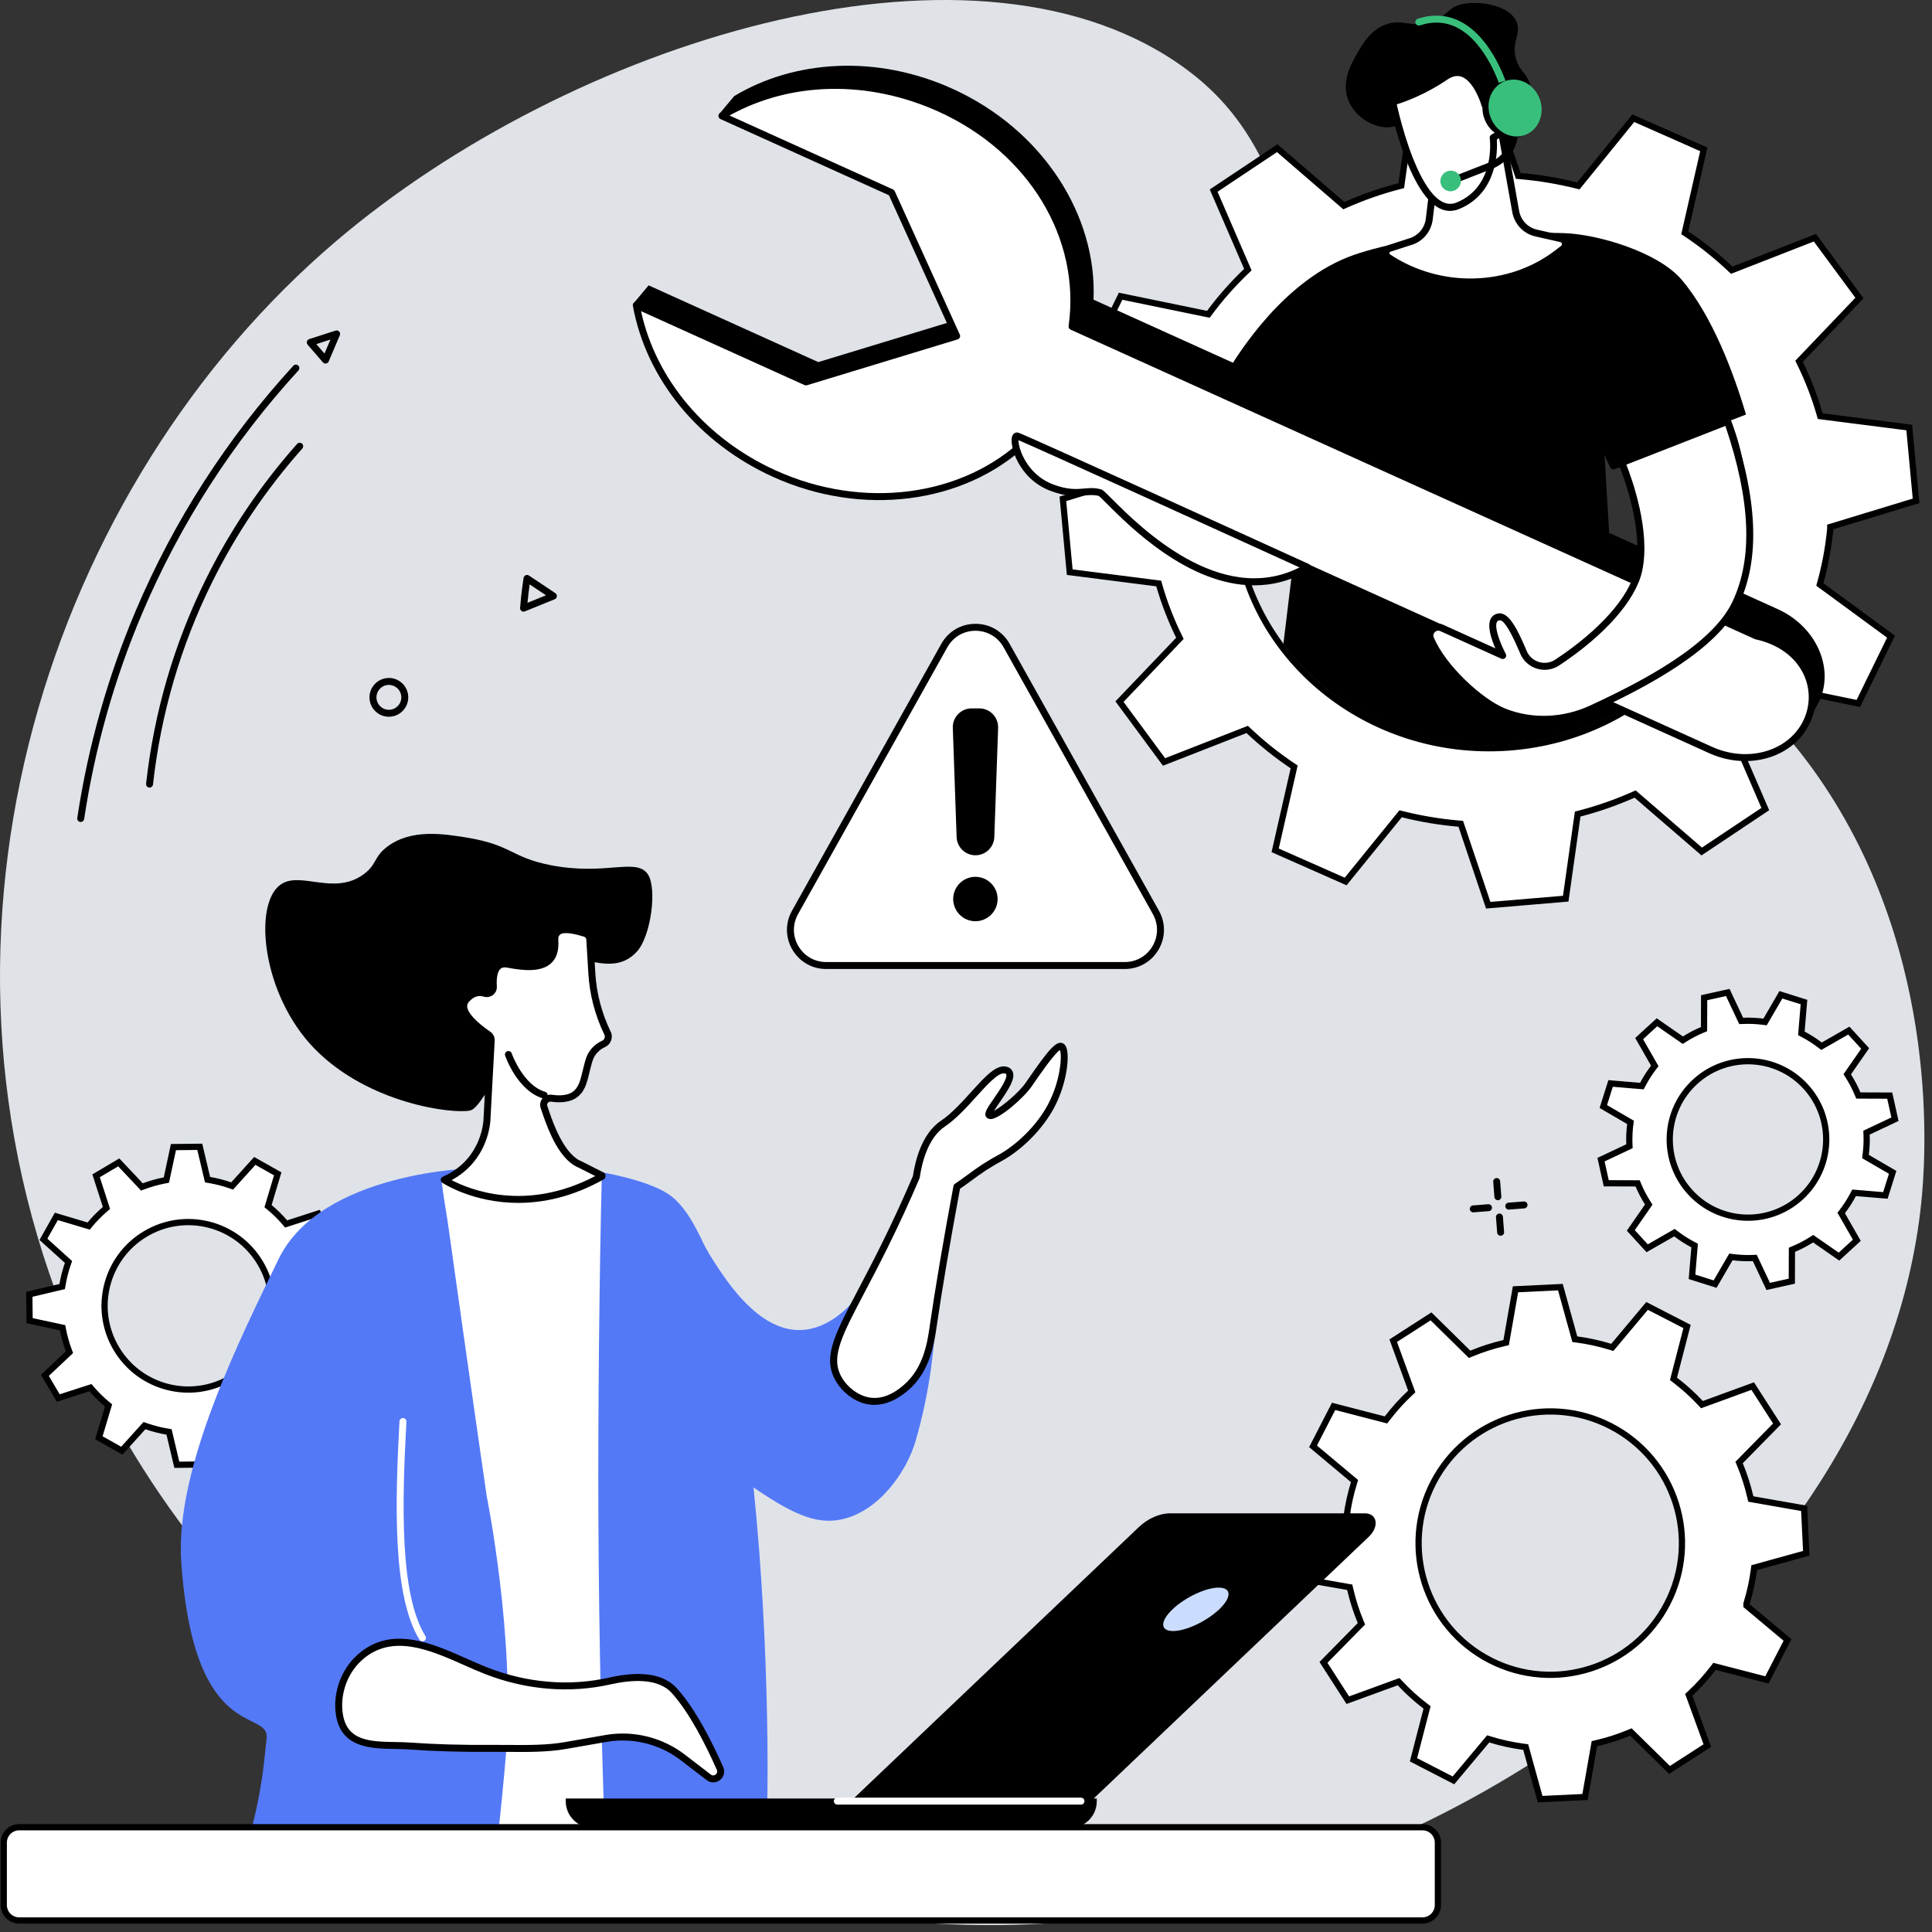
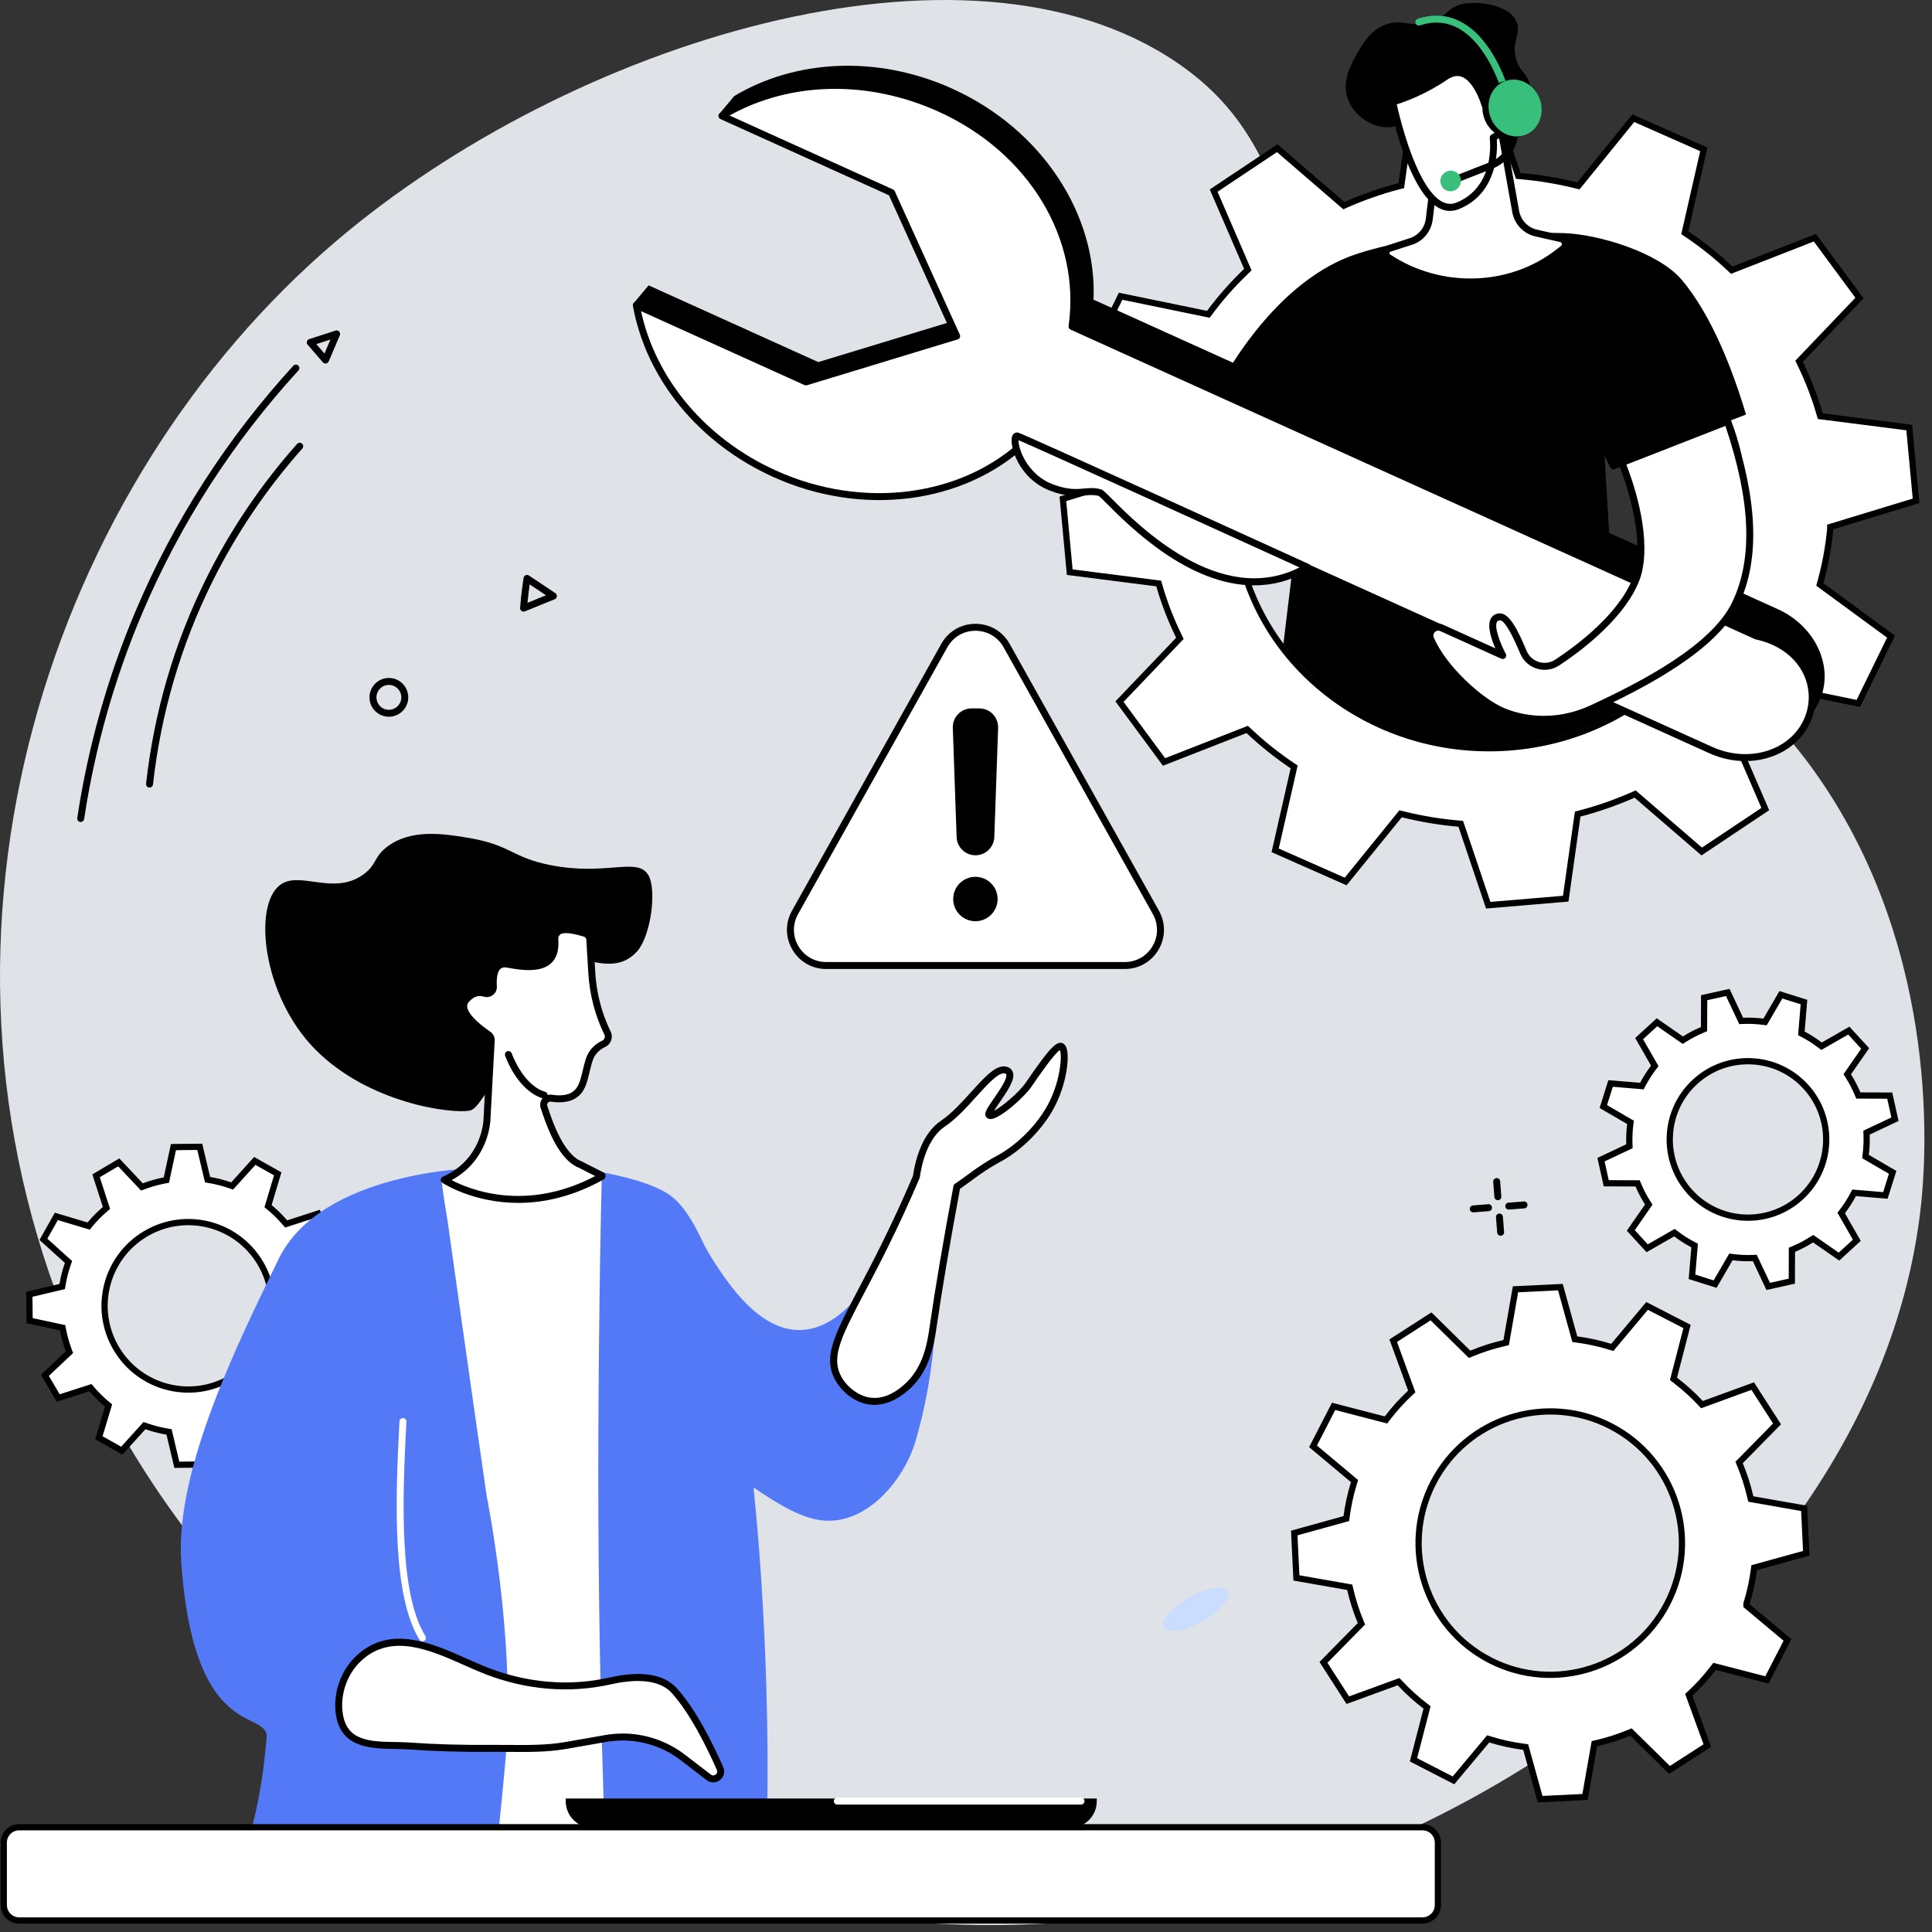
<svg xmlns="http://www.w3.org/2000/svg" width="217" height="217" viewBox="0 0 217 217" fill="none">
  <rect x="0" y="0" width="217" height="217" fill="#333333" stroke="none" />
  <g clip-path="url(#clip0_49_1363)">
    <path d="M215.788 135.14C213.463 157.471 199.426 177.721 180.12 192.387C164.984 203.886 146.61 211.952 128.099 214.903C98.167 219.673 65.938 211.373 41.248 192.387C27.027 181.457 15.302 166.979 7.961 149.413C-10.907 104.285 5.656 54.4 37.758 27.08C63.971 4.775 108.398 -9.178 132.203 7.038C147.674 17.579 141.2 31.845 163.809 54.608C181.734 72.654 192.788 70.725 204.299 87.357C218.223 107.481 216.24 130.82 215.788 135.14Z" fill="#DFE3E8" />
    <path d="M13.338 130.557L15.78 133.147L15.939 133.316L16.157 133.235C16.914 132.953 17.684 132.736 18.459 132.588L18.687 132.544L18.735 132.317L19.481 128.84L22.438 128.808L23.259 132.274L23.312 132.499L23.541 132.538C24.327 132.672 25.101 132.871 25.854 133.132L26.073 133.209L26.229 133.036L28.617 130.393L31.193 131.845L30.172 135.251L30.106 135.474L30.285 135.621C30.893 136.123 31.462 136.685 31.99 137.297L32.142 137.473L32.363 137.401L35.752 136.307L37.258 138.853L34.668 141.297L34.499 141.456L34.58 141.673C34.861 142.431 35.078 143.2 35.227 143.975L35.27 144.203L35.497 144.252L38.975 144.998L39.007 147.954L35.541 148.775L35.315 148.828L35.276 149.057C35.143 149.844 34.944 150.618 34.682 151.371L34.606 151.59L34.778 151.745L37.422 154.134L35.97 156.71L32.564 155.689L32.341 155.622L32.193 155.801C31.691 156.409 31.13 156.979 30.518 157.506L30.342 157.658L30.413 157.879L31.508 161.269L28.962 162.775L26.519 160.184L26.36 160.015L26.143 160.096C25.385 160.378 24.616 160.595 23.84 160.743L23.613 160.787L23.564 161.014L22.818 164.491L19.861 164.523L19.041 161.057L18.988 160.832L18.759 160.793C17.972 160.659 17.198 160.46 16.445 160.199L16.226 160.123L16.07 160.295L13.682 162.938L11.106 161.487L12.127 158.08L12.194 157.858L12.015 157.71C11.407 157.206 10.837 156.646 10.309 156.034L10.158 155.858L9.937 155.93L6.547 157.024L5.041 154.479L7.632 152.036L7.801 151.877L7.72 151.659C7.438 150.902 7.221 150.132 7.073 149.357L7.029 149.129L6.802 149.08L3.324 148.335L3.293 145.378L6.759 144.557L6.984 144.504L7.023 144.275C7.157 143.489 7.355 142.715 7.617 141.962L7.693 141.742L7.521 141.587L4.878 139.199L6.329 136.623L9.736 137.643L9.958 137.71L10.106 137.531C10.608 136.923 11.17 136.354 11.782 135.826L11.958 135.674L11.886 135.453L10.792 132.064L13.338 130.557ZM13.057 151.456C15.701 155.926 21.469 157.406 25.938 154.761C30.408 152.117 31.888 146.349 29.243 141.88C26.6 137.41 20.832 135.93 16.362 138.575C11.893 141.218 10.413 146.986 13.057 151.456Z" fill="white" stroke="black" stroke-width="0.7" />
    <path d="M183.17 138.2L185.052 135.489L185.184 135.298L185.06 135.102C184.658 134.466 184.312 133.807 184.028 133.13L183.939 132.916L183.707 132.915L180.411 132.904L179.823 130.251L182.809 128.844L183.019 128.745L183.01 128.513C182.981 127.772 183.013 127.028 183.107 126.292L183.136 126.062L182.935 125.945L180.083 124.285L180.9 121.693L184.185 121.967L184.416 121.987L184.524 121.781C184.865 121.13 185.266 120.504 185.722 119.906L185.863 119.721L185.747 119.52L184.107 116.656L186.111 114.819L188.822 116.701L189.012 116.834L189.209 116.71C189.845 116.307 190.504 115.962 191.181 115.678L191.395 115.588L191.396 115.356L191.408 112.061L194.061 111.472L195.468 114.459L195.567 114.668L195.798 114.659C196.54 114.63 197.284 114.663 198.02 114.756L198.25 114.785L198.366 114.585L200.027 111.732L202.62 112.549L202.346 115.834L202.326 116.065L202.532 116.173C203.183 116.515 203.809 116.915 204.407 117.371L204.592 117.512L204.793 117.397L207.657 115.756L209.494 117.76L207.612 120.471L207.479 120.662L207.604 120.858C208.007 121.494 208.351 122.153 208.635 122.83L208.725 123.044L208.957 123.045L212.252 123.057L212.841 125.71L209.854 127.117L209.645 127.216L209.654 127.448C209.683 128.191 209.65 128.933 209.557 129.669L209.528 129.899L209.728 130.016L212.581 131.677L211.764 134.269L208.479 133.995L208.248 133.976L208.14 134.181C207.798 134.831 207.398 135.457 206.942 136.055L206.801 136.24L206.916 136.441L208.556 139.305L206.553 141.142L203.842 139.26L203.651 139.127L203.454 139.252C202.82 139.655 202.16 139.999 201.483 140.283L201.269 140.373L201.268 140.605L201.256 143.9L198.603 144.489L197.195 141.502L197.097 141.293L196.865 141.302C196.122 141.331 195.379 141.298 194.644 141.205L194.414 141.176L194.297 141.376L192.637 144.229L190.045 143.412L190.319 140.127L190.338 139.896L190.133 139.788C189.482 139.447 188.856 139.046 188.258 138.59L188.073 138.449L187.872 138.564L185.008 140.205L183.17 138.2ZM202.808 122.041C199.529 118.464 193.969 118.223 190.392 121.502C186.815 124.782 186.573 130.341 189.853 133.919C193.132 137.496 198.692 137.737 202.269 134.458C205.847 131.178 206.088 125.618 202.808 122.041Z" fill="white" stroke="black" stroke-width="0.7" />
    <path d="M196.177 180.071L196.161 180.121V180.174V180.175V180.338L196.286 180.443L200.769 184.197L198.458 188.687L192.799 187.221L192.574 187.163L192.433 187.347C191.644 188.381 190.781 189.335 189.851 190.202L189.681 190.36L189.761 190.578L191.763 196.063L187.517 198.796L183.347 194.696L183.182 194.533L182.968 194.622C181.782 195.115 180.557 195.507 179.306 195.796L179.08 195.848L179.04 196.076L178.029 201.836L172.986 202.079L171.427 196.452L171.365 196.228L171.135 196.198C169.876 196.034 168.618 195.759 167.375 195.377L167.153 195.308L167.004 195.486L163.25 199.969L158.761 197.658L160.227 191.999L160.285 191.774L160.1 191.633C159.066 190.844 158.112 189.981 157.246 189.051L157.087 188.881L156.869 188.961L151.384 190.963L148.651 186.717L152.751 182.547L152.914 182.382L152.825 182.168C152.334 180.981 151.941 179.757 151.652 178.506L151.6 178.28L151.371 178.24L145.612 177.23L145.368 172.186L150.995 170.627L151.219 170.565L151.249 170.335C151.413 169.075 151.689 167.818 152.071 166.575L152.139 166.353L151.961 166.204L147.479 162.45L149.789 157.961L155.448 159.427L155.673 159.485L155.814 159.3C156.604 158.266 157.466 157.312 158.396 156.446L158.566 156.287L158.487 156.069L156.484 150.584L160.73 147.852L164.9 151.951L165.065 152.114L165.28 152.025C166.466 151.534 167.69 151.141 168.942 150.852L169.167 150.8L169.208 150.571L170.218 144.812L175.262 144.568L176.82 150.195L176.882 150.419L177.112 150.449C178.373 150.613 179.63 150.889 180.872 151.271L181.094 151.339L181.243 151.161L184.997 146.679L189.487 148.989L188.021 154.648L187.963 154.873L188.147 155.014C189.181 155.804 190.135 156.666 191.002 157.597L191.16 157.766L191.378 157.687L196.863 155.684L199.596 159.93L195.496 164.099L195.333 164.264L195.422 164.479C195.915 165.665 196.307 166.889 196.595 168.14L196.648 168.366L196.876 168.406L202.636 169.417L202.879 174.461L197.252 176.019L197.028 176.081L196.998 176.311C196.834 177.572 196.559 178.828 196.177 180.071ZM167.357 186.472C174.619 190.21 183.536 187.353 187.274 180.091C191.013 172.828 188.155 163.911 180.893 160.173C173.63 156.435 164.714 159.292 160.976 166.555C157.237 173.817 160.095 182.734 167.357 186.472Z" fill="white" stroke="black" stroke-width="0.7" />
    <path d="M48.457 132.348C48.457 132.348 36.205 135.866 27.902 173.756C27.902 173.756 39.69 204.224 39.888 207.633C40.087 211.042 71.113 210.234 71.113 210.234L69.738 151.627L76.273 151.303L74.703 139.579C73.786 136.101 71.086 133.279 68.488 132.349H48.458L48.457 132.348Z" fill="white" />
-     <path d="M68.146 211.637C67.594 198.178 67.266 184.286 67.208 169.981C67.162 158.614 67.317 142.969 67.592 132.139L62.34 130.818C63.674 131.083 72.67 131.965 75.65 134.558C86.44 143.943 87.193 204.543 85.552 212.46C79.75 212.186 73.948 211.911 68.146 211.637Z" fill="#5479F7" />
+     <path d="M68.146 211.637C67.594 198.178 67.266 184.286 67.208 169.981C67.162 158.614 67.317 142.969 67.592 132.139L62.34 130.818C63.674 131.083 72.67 131.965 75.65 134.558C86.44 143.943 87.193 204.543 85.552 212.46C79.75 212.186 73.948 211.911 68.146 211.637" fill="#5479F7" />
    <path d="M29.931 195.404C29.733 196.73 29.539 202.526 26.768 210.232L55.465 210.316C55.727 208.281 55.965 206.058 56.186 203.838C56.186 203.838 56.546 200.358 56.802 197.371C57.936 184.153 54.668 168.059 54.668 168.059C54.668 168.059 52.785 155.105 50.269 137.116C50.172 136.424 49.759 134.195 49.587 132.454L53.307 131.209C53.307 131.209 36.06 131.538 31.278 141.442C27.052 150.198 19.627 164.871 20.356 175.439C21.8 196.354 30.492 191.666 29.933 195.404H29.931Z" fill="#5479F7" />
    <path d="M96.625 145.235C95.773 146.359 93.271 149.342 89.846 149.388C85.211 149.45 81.739 144.088 80.145 141.627C79.407 140.489 78.89 139.465 78.54 138.697C77.428 145.825 76.317 152.952 75.205 160.08C76.914 161.037 80.29 164.022 83.961 166.598C88.848 170.027 91.603 171.264 94.484 170.665C98.696 169.788 101.853 165.31 102.847 161.812C103.173 160.663 103.489 159.542 103.873 157.71C104.478 154.822 104.759 152.393 104.903 150.702C102.144 148.88 99.385 147.058 96.626 145.236L96.625 145.235Z" fill="#5479F7" />
    <path d="M47.449 184.358C47.318 184.358 47.19 184.291 47.116 184.172C44.087 179.251 44.368 168.93 44.868 159.643C44.88 159.428 45.069 159.266 45.279 159.274C45.495 159.286 45.66 159.471 45.648 159.686C45.153 168.856 44.87 179.035 47.78 183.763C47.893 183.946 47.835 184.188 47.652 184.301C47.588 184.34 47.517 184.359 47.448 184.359L47.449 184.358Z" fill="white" />
    <path d="M119.201 117.531C118.725 117.355 117.591 118.82 115.552 121.798C114.53 123.29 111.459 125.735 111.086 125.239C110.713 124.742 114.643 120.795 113.042 120.212C111.441 119.63 108.773 124.293 105.907 126.204C103.847 127.578 103.148 130.604 102.917 132.196C102.217 133.836 101.009 136.589 99.349 139.941C95.18 148.36 92.618 151.567 94.011 154.539C94.645 155.889 96.076 157.148 97.703 157.369C99.686 157.638 101.277 156.271 101.759 155.857C104.124 153.826 104.551 150.76 104.805 149.021C105.439 144.665 106.283 139.684 107.473 133.283C108.13 132.857 108.858 132.291 109.697 131.691C111.098 130.69 112.144 130.173 112.594 129.907C114.582 128.731 116.753 126.64 118.019 124.29C119.643 121.278 119.822 117.763 119.199 117.531H119.201Z" fill="white" />
    <path d="M98.222 157.795C98.031 157.795 97.841 157.782 97.651 157.756C95.761 157.5 94.284 156.039 93.659 154.705C92.501 152.237 93.813 149.743 96.427 144.774C97.187 143.328 98.05 141.688 99 139.768C100.258 137.226 101.449 134.643 102.539 132.089C102.794 130.363 103.542 127.312 105.691 125.879C106.86 125.099 108.036 123.8 109.075 122.653C110.711 120.847 112.003 119.42 113.175 119.846C113.553 119.983 113.707 120.244 113.768 120.439C114.015 121.217 113.307 122.327 112.279 123.813C112.07 124.115 111.814 124.486 111.641 124.771C112.538 124.298 114.429 122.747 115.229 121.577C117.833 117.774 118.637 116.906 119.336 117.165C119.529 117.237 119.677 117.403 119.773 117.658C120.163 118.692 119.815 121.785 118.364 124.477C117.158 126.716 115.023 128.926 112.793 130.244C112.694 130.303 112.567 130.373 112.414 130.458C111.888 130.749 111.007 131.236 109.925 132.009C109.628 132.22 109.346 132.428 109.075 132.627C108.637 132.949 108.22 133.256 107.827 133.517C106.658 139.818 105.82 144.765 105.192 149.075L105.185 149.121C104.935 150.842 104.469 154.044 102.014 156.152C100.744 157.242 99.471 157.793 98.221 157.793L98.222 157.795ZM112.744 120.553C112.032 120.553 110.825 121.885 109.655 123.178C108.586 124.358 107.375 125.696 106.126 126.53C104.208 127.809 103.536 130.664 103.306 132.254C103.301 132.287 103.291 132.32 103.278 132.35C102.178 134.932 100.974 137.546 99.702 140.116C98.747 142.044 97.882 143.687 97.12 145.138C94.627 149.879 93.376 152.257 94.369 154.375C95.003 155.725 96.397 156.798 97.759 156.983C99.568 157.229 101.029 155.976 101.508 155.563C103.742 153.646 104.163 150.746 104.415 149.013L104.422 148.967C105.057 144.609 105.905 139.603 107.092 133.213C107.112 133.108 107.174 133.014 107.265 132.957C107.68 132.688 108.135 132.354 108.615 132.001C108.888 131.8 109.174 131.59 109.473 131.376C110.592 130.577 111.497 130.076 112.038 129.776C112.184 129.695 112.304 129.628 112.399 129.573C114.513 128.323 116.537 126.228 117.68 124.107C119.127 121.423 119.301 118.548 119.053 117.941C118.434 118.284 116.591 120.976 115.876 122.02C115.008 123.289 112.301 125.672 111.267 125.696C110.992 125.691 110.839 125.56 110.775 125.475C110.466 125.064 110.858 124.498 111.639 123.368C112.213 122.538 113.176 121.148 113.025 120.677C113.018 120.654 113.006 120.616 112.909 120.581C112.858 120.562 112.803 120.554 112.744 120.554V120.553Z" fill="black" />
    <path d="M40.011 186.542C38.506 188.133 37.777 190.441 38.127 192.607C38.781 196.638 42.96 195.888 46.023 196.109C49.102 196.333 52.191 196.395 55.278 196.373C57.95 196.354 60.881 196.519 63.529 196.054L68.04 195.265C71.092 194.731 74.226 195.5 76.685 197.388L79.605 199.629C80.288 200.154 81.22 199.424 80.873 198.636C79.719 196.02 77.836 192.22 75.74 189.896C74.131 188.111 71.192 188.202 68.518 188.805C63.883 189.85 59.036 189.385 54.61 187.658C50.211 185.941 44.71 182.325 40.422 186.145C40.279 186.273 40.142 186.405 40.011 186.544V186.542Z" fill="white" />
    <path d="M80.112 200.196C79.85 200.196 79.589 200.111 79.366 199.939L76.447 197.697C74.082 195.883 71.042 195.135 68.107 195.65L63.596 196.439C61.508 196.805 59.273 196.788 57.11 196.77C56.491 196.764 55.879 196.76 55.28 196.764C51.837 196.791 48.799 196.703 45.994 196.499C45.485 196.463 44.949 196.453 44.382 196.444C41.689 196.397 38.337 196.339 37.742 192.67C37.376 190.406 38.136 187.956 39.727 186.274C39.867 186.128 40.013 185.985 40.162 185.852C43.911 182.514 48.446 184.53 52.447 186.308C53.253 186.666 54.015 187.006 54.752 187.293C59.228 189.04 63.959 189.43 68.432 188.423C72.02 187.614 74.577 188.022 76.031 189.633C78.136 191.968 80.021 195.732 81.231 198.478C81.46 198.997 81.313 199.582 80.868 199.932C80.642 200.109 80.377 200.198 80.113 200.198L80.112 200.196ZM69.936 194.709C72.442 194.709 74.909 195.533 76.921 197.077L79.841 199.318C80.042 199.472 80.252 199.418 80.383 199.315C80.513 199.213 80.616 199.022 80.515 198.792C79.328 196.098 77.486 192.413 75.449 190.156C73.892 188.428 70.867 188.674 68.603 189.184C63.976 190.226 59.088 189.824 54.467 188.02C53.712 187.726 52.943 187.384 52.129 187.022C48.344 185.34 44.053 183.431 40.681 186.436C40.547 186.554 40.419 186.681 40.294 186.812C38.867 188.321 38.184 190.517 38.513 192.546C39.003 195.569 41.621 195.616 44.395 195.663C44.947 195.672 45.519 195.683 46.05 195.721C48.835 195.923 51.851 196.009 55.274 195.983C55.878 195.979 56.494 195.983 57.116 195.989C59.244 196.008 61.443 196.024 63.46 195.67L67.971 194.881C68.623 194.766 69.281 194.71 69.936 194.71V194.709Z" fill="black" />
    <path d="M56.29 120.501C54.791 122.111 53.728 124.545 52.782 124.735C50.806 125.134 41.422 123.98 35.377 117.837C29.459 111.823 28.389 101.616 31.491 99.372C33.718 97.762 37.521 100.671 40.875 98.174C42.36 97.068 41.956 96.243 43.534 95.07C46.193 93.094 49.76 93.635 52.492 94.087C57.48 94.912 57.385 96.285 61.78 97.161C68.038 98.409 71.462 96.268 72.769 98.202C73.812 99.744 73.137 105.104 71.55 106.866C68.267 110.511 63.426 105.378 60.926 108.716C59.373 110.788 59.742 113.508 57.526 118.565C57.349 118.969 57.005 119.733 56.291 120.499L56.29 120.501Z" fill="black" />
    <path d="M61.351 125.076C61.27 124.837 61.184 124.589 61.099 124.332C60.919 123.787 61.385 123.263 61.954 123.349C62.928 123.498 63.826 123.4 64.417 123.037C65.456 122.399 65.593 121.236 65.957 119.833C66.109 119.247 66.239 118.565 66.813 117.949C67.117 117.621 67.467 117.398 67.805 117.242C68.219 117.052 68.421 116.577 68.284 116.14L68.225 116.017C67.207 113.905 66.611 111.614 66.472 109.275L66.247 105.509C66.228 105.192 66.011 104.923 65.709 104.829C63.631 104.183 62.86 104.387 62.572 104.758C62.457 104.904 62.283 105.006 62.325 105.688C62.525 108.977 59.554 108.782 57.05 108.298C55.54 108.005 55.338 109.544 55.416 110.812C55.449 111.347 54.942 111.721 54.431 111.563C53.846 111.384 53.114 111.444 52.384 112.258C51.307 113.457 53.353 115.181 54.852 116.206C55.069 116.353 55.189 116.604 55.175 116.866L54.682 125.998C54.62 126.567 54.474 127.356 54.113 128.236C53.681 129.286 53.138 129.991 52.919 130.259C51.882 131.532 50.656 132.192 49.898 132.519C49.898 132.519 57.571 137.748 67.596 132.138C67.644 132.111 67.635 132.037 67.581 132.022L65.097 130.761C65.043 130.746 64.991 130.727 64.942 130.701C63.055 129.737 61.918 126.714 61.352 125.074L61.351 125.076Z" fill="white" />
    <path d="M58.214 135.108C53.087 135.108 49.727 132.879 49.675 132.844C49.557 132.764 49.493 132.626 49.506 132.484C49.519 132.342 49.609 132.219 49.74 132.163C50.873 131.672 51.867 130.929 52.613 130.013C52.93 129.625 53.384 128.976 53.749 128.09C54.029 127.408 54.212 126.691 54.292 125.958L54.784 116.847C54.791 116.72 54.733 116.602 54.63 116.531C52.804 115.283 51.819 114.163 51.704 113.203C51.651 112.759 51.785 112.343 52.092 111.999C53 110.988 53.927 111.002 54.545 111.192C54.672 111.231 54.8 111.21 54.897 111.133C54.949 111.092 55.036 111 55.026 110.838C54.948 109.568 55.175 108.689 55.7 108.228C56.064 107.909 56.542 107.804 57.125 107.916C58.499 108.183 60.432 108.444 61.346 107.641C61.796 107.245 61.989 106.615 61.935 105.714C61.892 105.015 62.058 104.76 62.231 104.558L62.263 104.52C62.762 103.877 63.894 103.857 65.824 104.458C66.283 104.601 66.609 105.014 66.637 105.488L66.862 109.253C66.999 111.555 67.577 113.774 68.577 115.849L68.636 115.971C68.645 115.988 68.652 116.006 68.658 116.024C68.855 116.65 68.558 117.327 67.969 117.598C67.627 117.755 67.336 117.962 67.102 118.214C66.647 118.702 66.511 119.243 66.379 119.768L66.337 119.931C66.286 120.126 66.24 120.316 66.195 120.502C65.905 121.702 65.653 122.739 64.624 123.371C63.967 123.774 62.998 123.905 61.897 123.736C61.76 123.717 61.625 123.763 61.538 123.866C61.489 123.922 61.417 124.043 61.473 124.21C61.557 124.465 61.641 124.712 61.722 124.949C62.101 126.05 63.256 129.402 65.119 130.355C65.146 130.369 65.176 130.378 65.205 130.388C65.229 130.395 65.251 130.403 65.273 130.414L67.739 131.665C67.888 131.729 67.995 131.868 68.013 132.034C68.033 132.217 67.943 132.392 67.783 132.48C64.243 134.462 60.973 135.107 58.215 135.107L58.214 135.108ZM50.729 132.551C52.67 133.573 59.01 136.208 66.856 132.094L64.948 131.126C64.882 131.105 64.82 131.08 64.762 131.051C62.84 130.068 61.684 127.243 60.981 125.203C60.898 124.963 60.813 124.713 60.728 124.455C60.603 124.075 60.681 123.666 60.939 123.362C61.202 123.05 61.604 122.902 62.013 122.964C62.918 123.102 63.72 123.008 64.213 122.705C64.968 122.242 65.163 121.435 65.433 120.319C65.479 120.13 65.527 119.936 65.577 119.736L65.618 119.578C65.759 119.017 65.935 118.318 66.526 117.684C66.831 117.355 67.206 117.088 67.64 116.889C67.866 116.785 67.982 116.528 67.917 116.283L67.872 116.189C66.826 114.021 66.222 111.703 66.08 109.3L65.855 105.534C65.846 105.383 65.739 105.25 65.59 105.204C63.445 104.537 62.972 104.879 62.879 105C62.861 105.024 62.842 105.045 62.822 105.067C62.755 105.145 62.686 105.226 62.712 105.666C62.782 106.809 62.495 107.671 61.859 108.228C60.7 109.245 58.639 109.005 56.973 108.683C56.638 108.618 56.389 108.662 56.214 108.815C55.889 109.1 55.743 109.802 55.804 110.789C55.827 111.168 55.671 111.516 55.378 111.747C55.082 111.98 54.684 112.053 54.314 111.938C53.723 111.757 53.187 111.947 52.672 112.519C52.513 112.698 52.45 112.884 52.477 113.108C52.561 113.802 53.507 114.815 55.07 115.883C55.395 116.106 55.584 116.49 55.563 116.887L55.07 126.021C54.98 126.848 54.779 127.636 54.471 128.385C54.069 129.361 53.568 130.077 53.218 130.506C52.546 131.331 51.694 132.028 50.727 132.55L50.729 132.551Z" fill="black" />
    <path d="M61.119 123.395C61.083 123.395 61.046 123.391 61.01 123.38C58.138 122.54 56.791 118.732 56.736 118.57C56.665 118.367 56.774 118.143 56.977 118.073C57.18 118.003 57.403 118.109 57.474 118.314C57.487 118.349 58.747 121.903 61.229 122.63C61.436 122.69 61.555 122.907 61.495 123.114C61.446 123.284 61.289 123.395 61.12 123.395H61.119Z" fill="black" />
    <path d="M2.158 205.23H159.768C160.726 205.23 161.503 206.007 161.503 206.964V213.971C161.503 214.929 160.726 215.705 159.768 215.705H2.158C1.2 215.705 0.423 214.929 0.423 213.971V206.964C0.423 206.007 1.2 205.23 2.158 205.23Z" fill="white" stroke="black" stroke-width="0.7" />
-     <path d="M122.567 202.268H95.598L127.916 171.519C128.926 170.558 130.247 169.976 131.418 169.976H153.305C154.696 169.976 154.944 171.463 153.744 172.605L122.567 202.268Z" fill="black" />
    <path d="M136.941 180.757C135.524 182.106 133.202 183.197 131.754 183.197C130.305 183.197 130.279 182.104 131.696 180.757C133.113 179.409 135.434 178.318 136.883 178.318C138.332 178.318 138.358 179.41 136.941 180.757Z" fill="#CADDFF" />
    <path d="M63.544 202.008H123.189V202.309C123.189 203.961 121.848 205.302 120.196 205.302H66.537C64.885 205.302 63.544 203.961 63.544 202.309V202.008Z" fill="black" />
    <path d="M121.416 202.692H94.048C93.832 202.692 93.657 202.517 93.657 202.301C93.657 202.085 93.832 201.91 94.048 201.91H121.416C121.633 201.91 121.807 202.085 121.807 202.301C121.807 202.517 121.633 202.692 121.416 202.692Z" fill="white" />
    <path d="M205.817 59.115L205.569 59.191V59.437C205.375 61.454 205.006 63.453 204.466 65.413L204.402 65.646L204.596 65.789L212.397 71.509L208.728 79.011L199.088 77.026L198.869 76.981L198.736 77.161C197.517 78.808 196.137 80.367 194.611 81.829L194.436 81.997L194.532 82.22L198.276 90.874L191.135 95.639L183.822 89.33L183.654 89.185L183.452 89.275C181.486 90.143 179.473 90.847 177.429 91.377L177.203 91.436L177.17 91.667L175.86 100.94L167.156 101.673L164.145 92.745L164.071 92.528L163.843 92.508C161.711 92.324 159.599 91.972 157.529 91.456L157.313 91.403L157.173 91.575L151.14 99.008L143.223 95.508L145.305 86.372L145.358 86.138L145.158 86.004C143.426 84.844 141.785 83.533 140.247 82.082L140.086 81.93L139.88 82.01L130.744 85.582L125.74 78.805L132.357 71.874L132.525 71.698L132.418 71.479C131.506 69.612 130.767 67.701 130.209 65.76L130.146 65.538L129.917 65.509L120.15 64.263L119.382 56.028L128.776 53.166L129 53.097L129.022 52.864C129.215 50.84 129.585 48.835 130.126 46.87L130.19 46.637L129.996 46.494L122.195 40.774L125.864 33.272L135.504 35.257L135.723 35.302L135.856 35.122C137.074 33.475 138.454 31.916 139.981 30.454L140.157 30.286L140.06 30.063L136.316 21.409L143.457 16.645L150.77 22.954L150.938 23.099L151.14 23.009C153.105 22.141 155.119 21.438 157.164 20.907L157.39 20.849L157.422 20.617L158.732 11.345L167.436 10.611L170.448 19.539L170.521 19.756L170.749 19.776C172.881 19.96 174.992 20.311 177.063 20.827L177.279 20.88L177.42 20.707L183.451 13.275L191.368 16.774L189.286 25.908L189.233 26.143L189.433 26.277C191.165 27.437 192.806 28.748 194.344 30.199L194.505 30.351L194.711 30.27L203.847 26.699L208.851 33.475L202.235 40.406L202.067 40.582L202.174 40.801C203.086 42.668 203.825 44.58 204.383 46.521L204.447 46.742L204.675 46.772L214.443 48.018L215.21 56.253L205.817 59.115ZM195.799 54.813L195.45 54.841L195.799 54.813C194.628 39.809 180.893 28.577 165.152 29.686C149.409 30.795 137.563 43.832 138.733 58.839C139.902 73.843 153.638 85.075 169.379 83.966C185.122 82.858 196.969 69.82 195.799 54.813Z" fill="white" stroke="black" stroke-width="0.7" />
    <path d="M181.819 79.914C180.891 80.44 179.545 81.137 177.854 81.785C171.456 84.235 165.832 83.799 163.638 83.532C160.002 83.088 157.287 82.07 156.026 81.546C154.025 80.717 150.843 79.13 147.667 76.224C146.11 74.799 144.954 73.425 144.146 72.354C145.192 63.703 146.237 55.054 147.282 46.404C144.019 45.057 140.757 43.709 137.495 42.362C139.114 39.589 144.289 31.356 152.064 28.633C153.464 28.142 156.577 27.26 160.304 26.742C162.879 26.384 164.989 26.323 167.712 26.212C169.927 26.122 172.441 26.096 175.6 26.182C179.418 26.286 186.228 28.299 188.875 31.412C192.312 35.453 194.723 41.872 196.106 46.56L181.208 52.333L180.156 49.964C180.316 52.845 180.487 55.74 180.669 58.648C181.058 64.845 181.346 73.849 181.817 79.914H181.819Z" fill="black" />
    <path d="M181.209 52.724C181.06 52.724 180.919 52.639 180.854 52.498L176.867 43.84C176.777 43.644 176.862 43.413 177.058 43.322C177.254 43.231 177.486 43.317 177.577 43.513L181.411 51.836L182.453 51.431C182.653 51.353 182.881 51.452 182.959 51.654C183.037 51.855 182.937 52.082 182.735 52.16L181.351 52.697C181.305 52.715 181.256 52.723 181.209 52.723V52.724Z" fill="black" />
    <path d="M88.393 50.989C80.854 47.579 71.167 34.064 71.167 34.064L72.851 32.051L91.907 40.67L108.832 35.52L101.524 19.409L80.783 12.805L82.466 10.791C89.249 6.719 98.468 6.119 106.951 9.957C117.153 14.571 123.238 24.223 122.824 33.659L199.675 68.418C203.957 70.354 206.052 74.969 204.353 78.725C202.875 81.689 201.233 82.777 201.233 82.777L116.671 47.259C109.858 53.8 98.592 55.604 88.391 50.99L88.393 50.989Z" fill="black" />
    <path d="M87.01 53.215C78.527 49.378 72.889 42.059 71.467 34.277L90.523 42.896L107.448 37.746L100.14 21.635L81.084 13.016C87.866 8.944 97.086 8.344 105.568 12.182C115.771 16.796 121.856 26.448 120.41 36.669L197.261 71.428C202.575 72.58 204.67 77.194 202.971 80.951C201.272 84.707 196.424 86.18 192.142 84.243L115.29 49.485C108.477 56.026 97.211 57.83 87.01 53.216V53.215Z" fill="white" />
    <path d="M196.023 85.484C194.689 85.484 193.309 85.199 191.982 84.599L115.369 49.948C108.244 56.62 96.822 58.083 86.849 53.572C78.485 49.788 72.591 42.602 71.083 34.348C71.057 34.205 71.113 34.059 71.228 33.97C71.342 33.88 71.497 33.862 71.629 33.921L90.552 42.479L106.909 37.501L99.846 21.931L80.923 13.373C80.791 13.313 80.702 13.185 80.694 13.04C80.686 12.894 80.758 12.757 80.883 12.682C88.078 8.363 97.366 8.043 105.73 11.826C110.846 14.14 114.982 17.7 117.691 22.12C120.387 26.519 121.473 31.462 120.837 36.434L197.387 71.056C200.079 71.651 202.147 73.142 203.214 75.259C204.138 77.096 204.181 79.229 203.33 81.111C202.075 83.887 199.184 85.484 196.024 85.484H196.023ZM115.291 49.093C115.346 49.093 115.401 49.105 115.452 49.128L192.304 83.887C196.382 85.731 201.009 84.342 202.616 80.789C203.37 79.123 203.333 77.235 202.515 75.61C201.552 73.697 199.656 72.347 197.18 71.81C197.153 71.804 197.127 71.796 197.102 71.784L120.25 37.025C120.092 36.953 120 36.786 120.024 36.614C121.413 26.795 115.539 17.119 105.409 12.537C97.53 8.974 88.819 9.149 81.939 12.973L100.303 21.279C100.389 21.318 100.459 21.387 100.498 21.474L107.806 37.584C107.852 37.687 107.852 37.804 107.806 37.907C107.76 38.009 107.671 38.086 107.564 38.119L90.639 43.27C90.548 43.298 90.451 43.291 90.364 43.252L72 34.947C73.671 42.638 79.292 49.296 87.17 52.859C96.945 57.281 108.137 55.811 115.019 49.202C115.094 49.131 115.192 49.093 115.29 49.093H115.291Z" fill="black" />
    <path d="M171.118 73.279C171.743 74.747 173.559 75.3 174.892 74.422C179.473 71.405 183.308 67.501 184.058 64.06C185.161 58.996 182.153 51.967 182.153 51.967L194.029 47.324C197.037 56.047 197.323 62.71 194.941 67.748C192.558 72.79 184.44 76.972 178.749 79.604C175.65 81.037 172.08 81.215 168.911 79.943C166.418 78.942 162.072 75.102 160.675 71.731C160.351 70.951 161.163 70.181 161.931 70.529L168.784 73.629C168.784 73.629 166.535 69.488 168.401 69.284C169.429 69.172 170.617 72.107 171.117 73.279H171.118Z" fill="white" />
    <path d="M173.379 81.183C171.797 81.183 170.23 80.891 168.767 80.304C166.073 79.223 161.703 75.224 160.315 71.88C160.104 71.372 160.22 70.816 160.618 70.431C161.014 70.047 161.594 69.946 162.094 70.172L167.959 72.825C167.511 71.806 167.008 70.317 167.438 69.493C167.563 69.253 167.825 68.954 168.359 68.895C169.539 68.775 170.543 70.92 171.402 72.947L171.478 73.125C171.73 73.719 172.234 74.168 172.856 74.356C173.477 74.543 174.141 74.448 174.677 74.095C179.644 70.823 183.008 67.041 183.676 63.976C184.741 59.091 181.824 52.189 181.795 52.121C181.754 52.024 181.752 51.914 181.794 51.816C181.835 51.719 181.913 51.642 182.012 51.603L193.888 46.96C193.987 46.921 194.097 46.924 194.194 46.969C194.291 47.014 194.365 47.096 194.4 47.196C197.434 55.995 197.727 62.771 195.297 67.915C192.872 73.044 184.787 77.244 178.915 79.958C177.151 80.773 175.255 81.184 173.38 81.184L173.379 81.183ZM161.544 70.834C161.387 70.834 161.251 70.906 161.161 70.994C161.1 71.053 160.909 71.272 161.037 71.582C162.355 74.758 166.502 78.554 169.059 79.581C172.057 80.784 175.529 80.663 178.587 79.25C184.347 76.587 192.273 72.481 194.59 67.582C196.895 62.707 196.634 56.245 193.794 47.838L182.668 52.188C183.28 53.731 185.426 59.63 184.443 64.144C183.733 67.403 180.244 71.368 175.11 74.75C174.379 75.231 173.477 75.362 172.633 75.107C171.787 74.851 171.105 74.242 170.76 73.433L170.685 73.254C169.405 70.231 168.761 69.63 168.447 69.674C168.243 69.696 168.174 69.779 168.133 69.857C167.811 70.469 168.524 72.323 169.131 73.443C169.211 73.591 169.188 73.773 169.074 73.895C168.96 74.018 168.78 74.054 168.627 73.985L161.774 70.886C161.694 70.851 161.619 70.835 161.547 70.835L161.544 70.834Z" fill="black" />
    <path d="M114.277 48.975C114.887 49.131 146.834 63.702 146.834 63.702C135.792 70.166 124.338 55.565 123.561 55.343C121.965 54.886 121.029 55.889 118.076 54.748C114.259 53.274 113.505 48.779 114.277 48.977V48.975Z" fill="white" />
    <path d="M140.86 65.746C133.475 65.746 126.868 59.125 124.33 56.581C123.945 56.196 123.548 55.798 123.419 55.707C122.872 55.557 122.396 55.6 121.846 55.65C120.937 55.73 119.805 55.833 117.934 55.111C114.37 53.733 113.358 50.013 113.672 49.031C113.798 48.639 114.114 48.529 114.373 48.596C114.989 48.754 141.655 60.91 146.995 63.345C147.127 63.406 147.216 63.536 147.223 63.681C147.23 63.826 147.155 63.965 147.03 64.038C144.96 65.25 142.88 65.746 140.859 65.746H140.86ZM122.611 54.822C122.944 54.822 123.288 54.856 123.668 54.965C123.875 55.024 124.09 55.234 124.884 56.029C127.934 59.085 137.06 68.229 145.961 63.732C135.394 58.913 116.75 50.433 114.396 49.44C114.391 49.712 114.469 50.23 114.729 50.875C115.038 51.643 115.997 53.523 118.217 54.381C119.917 55.038 120.905 54.949 121.777 54.87C122.057 54.845 122.33 54.821 122.611 54.821V54.822Z" fill="black" />
    <path d="M158.225 14.169C157.251 13.72 156.745 14.468 155.293 14.265C153.75 14.05 152.05 12.889 151.414 11.193C150.644 9.144 151.753 7.191 152.452 5.96C153.148 4.736 154.033 3.371 155.568 2.783C157.571 2.015 158.407 3.194 160.699 2.471C162.563 1.882 162.427 0.971 164.086 0.493C165.469 0.093 169.454 0.321 170.346 2.471C170.912 3.835 169.691 4.665 170.3 6.686C170.665 7.9 171.239 8.049 171.658 8.986C172.698 11.31 171.395 15.393 168.915 16.762C165.55 18.618 159.907 14.944 158.224 14.169H158.225Z" fill="black" />
    <path d="M161.321 18.07L160.538 24.59C160.389 25.832 159.506 26.855 158.314 27.171L156.058 27.901C155.619 28.043 155.53 28.644 155.917 28.901C161.615 32.689 169.478 32.623 174.934 28.422L175.572 27.931C175.996 27.605 175.849 26.924 175.331 26.806L172.54 26.174C171.359 25.907 170.453 24.947 170.239 23.74L168.533 14.133L161.321 18.068V18.07Z" fill="white" />
    <path d="M165.16 32.06C161.868 32.06 158.548 31.12 155.699 29.227C155.397 29.026 155.238 28.674 155.289 28.309C155.34 27.941 155.588 27.644 155.937 27.53L158.192 26.8C159.258 26.518 160.018 25.635 160.149 24.544L160.932 18.023C160.948 17.898 161.022 17.787 161.133 17.727L168.345 13.791C168.455 13.731 168.588 13.727 168.702 13.782C168.816 13.836 168.896 13.942 168.917 14.065L170.624 23.671C170.812 24.726 171.598 25.559 172.627 25.792L175.418 26.424C175.807 26.512 176.101 26.811 176.187 27.203C176.275 27.598 176.131 27.994 175.812 28.24L175.173 28.732C172.299 30.945 168.747 32.06 165.162 32.06H165.16ZM161.684 18.316L160.924 24.638C160.755 26.047 159.768 27.191 158.412 27.549L156.176 28.273C156.087 28.303 156.067 28.382 156.063 28.415C156.057 28.454 156.06 28.527 156.132 28.576C161.807 32.349 169.439 32.158 174.694 28.114L175.332 27.622C175.443 27.536 175.431 27.419 175.42 27.372C175.411 27.326 175.373 27.218 175.242 27.188L172.451 26.555C171.115 26.253 170.095 25.174 169.852 23.809L168.24 14.738L161.683 18.316H161.684Z" fill="black" />
    <path d="M167.712 15.458C167.712 15.458 170.252 14.206 169.359 11.816C168.543 9.631 166.792 11.804 166.792 11.804C166.792 11.804 165.35 6.564 162.322 8.63C159.293 10.697 156.425 11.448 156.425 11.448C156.425 11.448 157.492 16.721 159.407 20.23C160.562 22.347 162.026 23.821 163.751 23.11C168.474 21.163 167.712 15.457 167.712 15.457V15.458Z" fill="white" />
    <path d="M162.859 23.689C161.524 23.689 160.25 22.594 159.063 20.418C157.142 16.897 156.085 11.743 156.041 11.526C155.999 11.323 156.124 11.123 156.324 11.07C156.353 11.063 159.168 10.309 162.101 8.307C162.908 7.757 163.697 7.617 164.447 7.893C165.793 8.387 166.606 10.125 166.961 11.073C167.349 10.737 167.928 10.37 168.525 10.466C169.053 10.551 169.456 10.96 169.725 11.678C170.467 13.665 169.113 15.087 168.123 15.678C168.202 16.875 168.237 21.685 163.9 23.471C163.549 23.616 163.203 23.688 162.861 23.688L162.859 23.689ZM156.883 11.721C157.157 12.95 158.166 17.143 159.749 20.044C161.02 22.369 162.315 23.279 163.603 22.75C167.986 20.943 167.354 15.73 167.324 15.509C167.303 15.344 167.388 15.182 167.538 15.107C167.629 15.062 169.75 13.977 168.993 11.951C168.881 11.651 168.687 11.284 168.401 11.238C167.936 11.16 167.287 11.814 167.096 12.049C167.004 12.163 166.855 12.216 166.712 12.185C166.569 12.156 166.454 12.048 166.416 11.906C166.205 11.144 165.393 9.07 164.178 8.625C163.672 8.44 163.137 8.546 162.543 8.953C160.085 10.63 157.757 11.449 156.884 11.721H156.883Z" fill="black" />
    <path d="M163.526 20.554L163.241 19.826L167.319 18.229C169.058 17.547 170.043 15.721 169.66 13.884L169.256 11.94L170.022 11.78L170.426 13.725C170.886 15.936 169.698 18.136 167.603 18.956L163.526 20.553V20.554Z" fill="black" />
    <path d="M168.946 10.238C168.777 10.238 168.621 10.128 168.571 9.957C168.557 9.906 167.049 4.889 163.724 3.138C162.423 2.453 160.996 2.356 159.48 2.852C159.273 2.92 159.055 2.807 158.987 2.602C158.92 2.396 159.032 2.176 159.238 2.109C160.963 1.545 162.596 1.66 164.091 2.448C167.71 4.355 169.257 9.519 169.321 9.737C169.382 9.944 169.263 10.161 169.057 10.222C169.02 10.232 168.983 10.237 168.947 10.237L168.946 10.238Z" fill="#39BF7C" />
    <path d="M162.108 21.15C161.662 20.698 161.673 19.963 162.132 19.507C162.59 19.052 163.321 19.05 163.767 19.502C164.212 19.953 164.202 20.688 163.743 21.144C163.285 21.599 162.553 21.601 162.108 21.15Z" fill="#39BF7C" />
    <path d="M166.767 13.444C166.091 11.796 166.762 9.955 168.267 9.333C168.433 9.265 169.061 9.077 169.23 9.042C170.607 8.765 171.613 9.723 172.215 11.191C172.864 12.773 172.656 14.473 171.276 15.162C171.219 15.19 170.796 15.342 170.733 15.36C169.027 15.832 167.443 15.093 166.767 13.445V13.444Z" fill="black" />
    <path d="M171.293 15.159C172.82 14.593 173.556 12.78 172.937 11.11C172.318 9.439 170.578 8.544 169.052 9.109C167.525 9.675 166.789 11.488 167.408 13.158C168.027 14.829 169.766 15.725 171.293 15.159Z" fill="#39BF7C" />
    <path d="M129.83 102.481L113.062 72.508C111.532 69.773 107.596 69.773 106.064 72.508L89.296 102.481C87.801 105.152 89.732 108.446 92.794 108.446H126.332C129.393 108.446 131.325 105.152 129.83 102.481Z" fill="white" />
    <path d="M126.332 108.838H92.794C91.216 108.838 89.798 108.025 88.999 106.663C88.201 105.302 88.184 103.667 88.956 102.291L105.724 72.318C106.512 70.909 107.948 70.067 109.563 70.067C111.178 70.067 112.614 70.909 113.402 72.318L130.17 102.291C130.941 103.667 130.924 105.302 130.127 106.663C129.328 108.025 127.91 108.838 126.332 108.838ZM109.563 70.847C108.235 70.847 107.055 71.54 106.406 72.699L89.637 102.671C89.004 103.804 89.017 105.149 89.674 106.268C90.331 107.387 91.497 108.055 92.794 108.055H126.332C127.63 108.055 128.796 107.387 129.452 106.268C130.109 105.149 130.122 103.804 129.489 102.671L112.72 72.699C112.071 71.54 110.891 70.847 109.563 70.847Z" fill="black" />
    <path d="M112.035 101.249C112.185 99.88 111.197 98.648 109.827 98.498C108.458 98.347 107.226 99.336 107.076 100.705C106.926 102.074 107.914 103.306 109.283 103.456C110.653 103.607 111.885 102.618 112.035 101.249Z" fill="black" />
    <path d="M109.991 79.565H109.135C107.936 79.565 106.975 80.558 107.018 81.757L107.446 94.017C107.486 95.157 108.422 96.063 109.563 96.063C110.704 96.063 111.64 95.159 111.68 94.017L112.108 81.757C112.149 80.559 111.19 79.565 109.991 79.565Z" fill="black" />
    <path d="M168.238 134.809C168.036 134.809 167.864 134.653 167.849 134.449L167.716 132.737C167.699 132.522 167.86 132.334 168.075 132.317C168.289 132.296 168.478 132.461 168.494 132.677L168.628 134.389C168.644 134.604 168.484 134.792 168.268 134.808C168.258 134.808 168.248 134.809 168.238 134.809Z" fill="black" />
    <path d="M168.549 138.798C168.346 138.798 168.175 138.642 168.16 138.438L168.026 136.726C168.01 136.511 168.17 136.323 168.385 136.306C168.596 136.285 168.788 136.45 168.805 136.665L168.938 138.378C168.955 138.593 168.794 138.78 168.579 138.797C168.569 138.797 168.559 138.798 168.549 138.798Z" fill="black" />
    <path d="M165.475 136.17C165.273 136.17 165.102 136.014 165.087 135.81C165.07 135.595 165.231 135.407 165.446 135.391L167.158 135.257C167.371 135.235 167.561 135.401 167.577 135.616C167.594 135.831 167.433 136.019 167.218 136.036L165.506 136.169C165.495 136.169 165.486 136.17 165.475 136.17Z" fill="black" />
    <path d="M169.464 135.86C169.262 135.86 169.091 135.704 169.076 135.499C169.059 135.284 169.22 135.096 169.435 135.08L171.147 134.946C171.359 134.927 171.55 135.09 171.566 135.306C171.583 135.521 171.422 135.708 171.207 135.725L169.495 135.858C169.484 135.858 169.475 135.86 169.464 135.86Z" fill="black" />
    <path d="M9.066 92.325C9.047 92.325 9.027 92.324 9.007 92.321C8.793 92.289 8.647 92.089 8.679 91.876C9.888 83.843 12.103 75.996 15.262 68.556C19.543 58.474 25.492 49.229 32.945 41.08C33.092 40.921 33.339 40.91 33.497 41.055C33.657 41.201 33.667 41.448 33.522 41.607C26.129 49.69 20.227 58.86 15.982 68.86C12.848 76.24 10.652 84.023 9.452 91.991C9.423 92.185 9.256 92.323 9.066 92.323V92.325Z" fill="black" />
    <path d="M36.561 40.833C36.449 40.833 36.34 40.785 36.265 40.697L34.553 38.715C34.467 38.615 34.438 38.48 34.473 38.354C34.508 38.228 34.604 38.129 34.729 38.087L37.689 37.132C37.834 37.084 37.994 37.127 38.098 37.24C38.201 37.354 38.229 37.516 38.169 37.656L36.921 40.593C36.868 40.718 36.756 40.806 36.622 40.826C36.602 40.83 36.582 40.831 36.562 40.831L36.561 40.833ZM35.529 38.651L36.446 39.712L37.114 38.139L35.529 38.651Z" fill="black" />
    <path d="M16.797 88.46C16.783 88.46 16.767 88.46 16.753 88.458C16.538 88.434 16.385 88.241 16.408 88.027C17.303 79.983 19.562 72.254 23.123 65.055C25.837 59.568 29.286 54.455 33.372 49.858C33.516 49.697 33.763 49.682 33.924 49.826C34.085 49.969 34.1 50.217 33.956 50.378C29.916 54.922 26.506 59.977 23.823 65.401C20.301 72.518 18.068 80.16 17.184 88.113C17.162 88.313 16.993 88.46 16.797 88.46Z" fill="black" />
    <path d="M43.677 80.504C42.537 80.504 41.575 79.613 41.504 78.459C41.431 77.261 42.347 76.225 43.545 76.152C44.125 76.116 44.685 76.309 45.121 76.695C45.557 77.08 45.816 77.613 45.851 78.193C45.925 79.391 45.009 80.426 43.811 80.499C43.766 80.502 43.721 80.503 43.677 80.503V80.504ZM43.681 76.93C43.651 76.93 43.623 76.93 43.593 76.932C42.825 76.979 42.238 77.642 42.285 78.411C42.333 79.179 42.988 79.766 43.765 79.721C44.533 79.673 45.12 79.01 45.073 78.241C45.05 77.869 44.884 77.528 44.604 77.281C44.346 77.053 44.021 76.93 43.681 76.93Z" fill="black" />
    <path d="M58.806 68.7C58.724 68.7 58.644 68.674 58.577 68.626C58.467 68.547 58.407 68.417 58.417 68.281C58.54 66.602 58.807 64.924 58.809 64.906C58.831 64.775 58.917 64.663 59.039 64.61C59.16 64.556 59.301 64.57 59.412 64.643L62.375 66.621C62.496 66.701 62.562 66.842 62.547 66.985C62.532 67.129 62.439 67.253 62.304 67.307L58.952 68.669C58.905 68.688 58.855 68.698 58.806 68.698V68.7ZM59.491 65.636C59.422 66.137 59.323 66.896 59.248 67.708L61.327 66.863L59.491 65.638V65.636Z" fill="black" />
  </g>
  <defs>
    <clipPath id="clip0_49_1363">
      <rect width="216.145" height="216.224" fill="white" />
    </clipPath>
  </defs>
</svg>